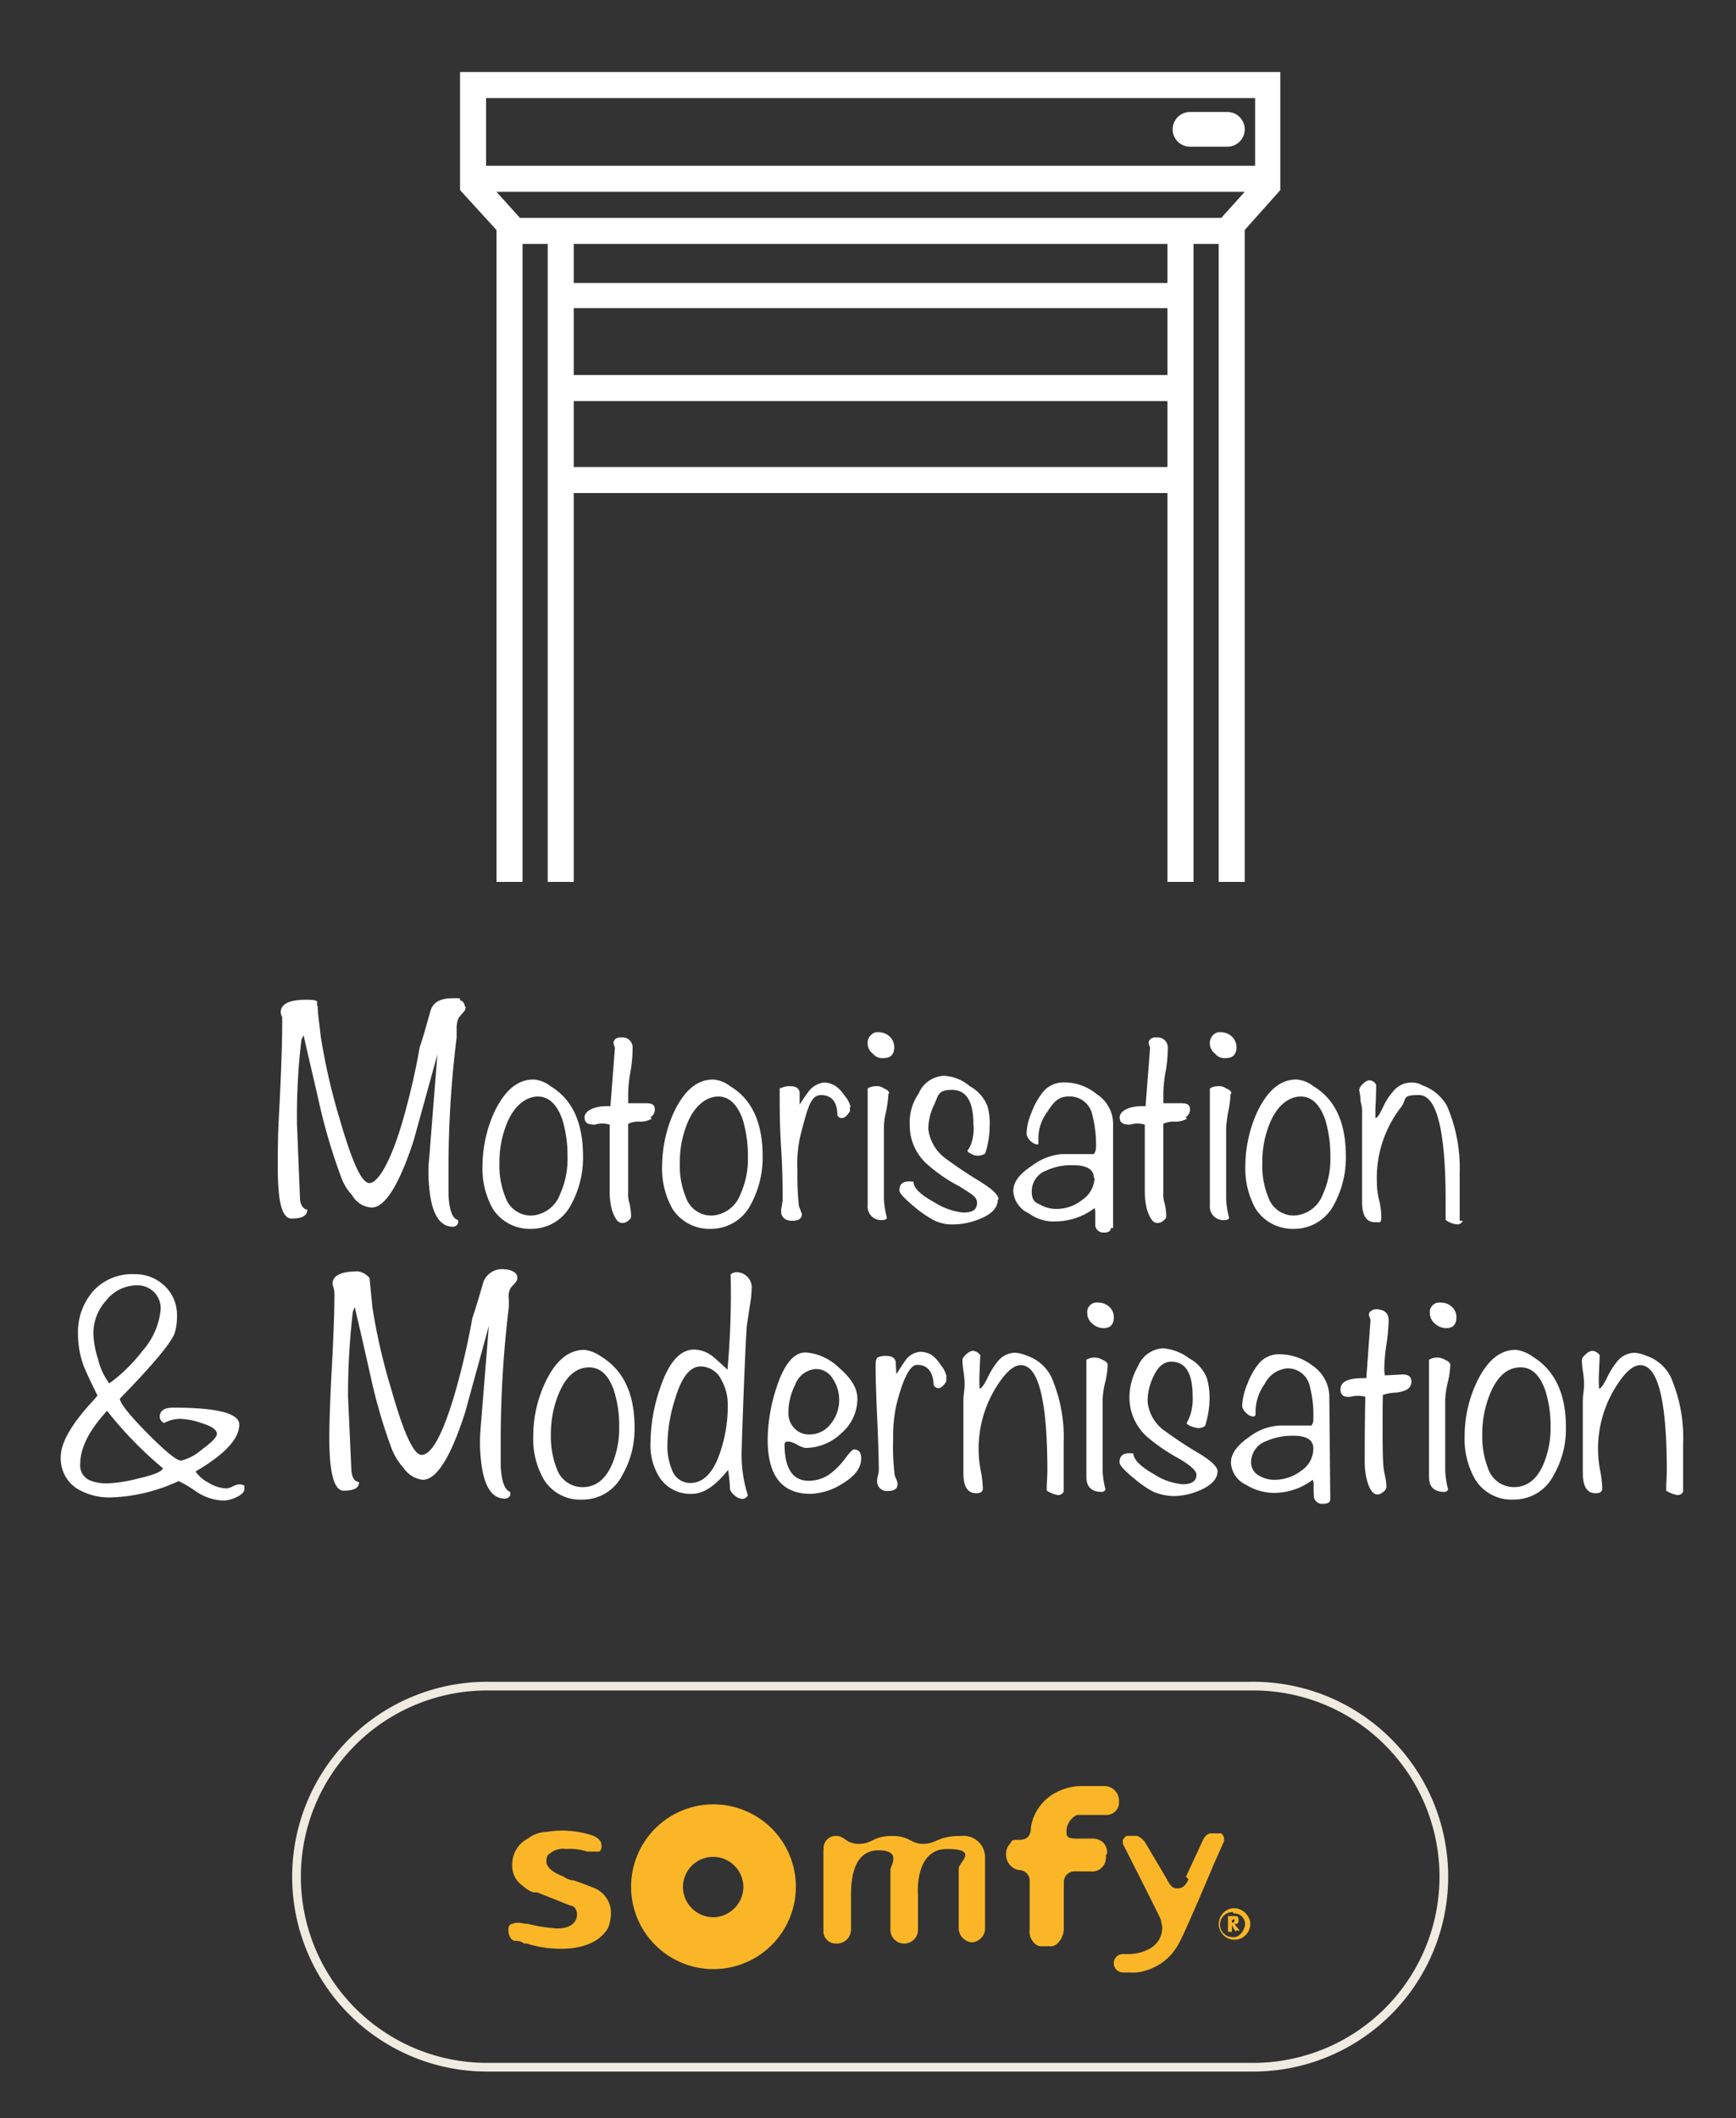
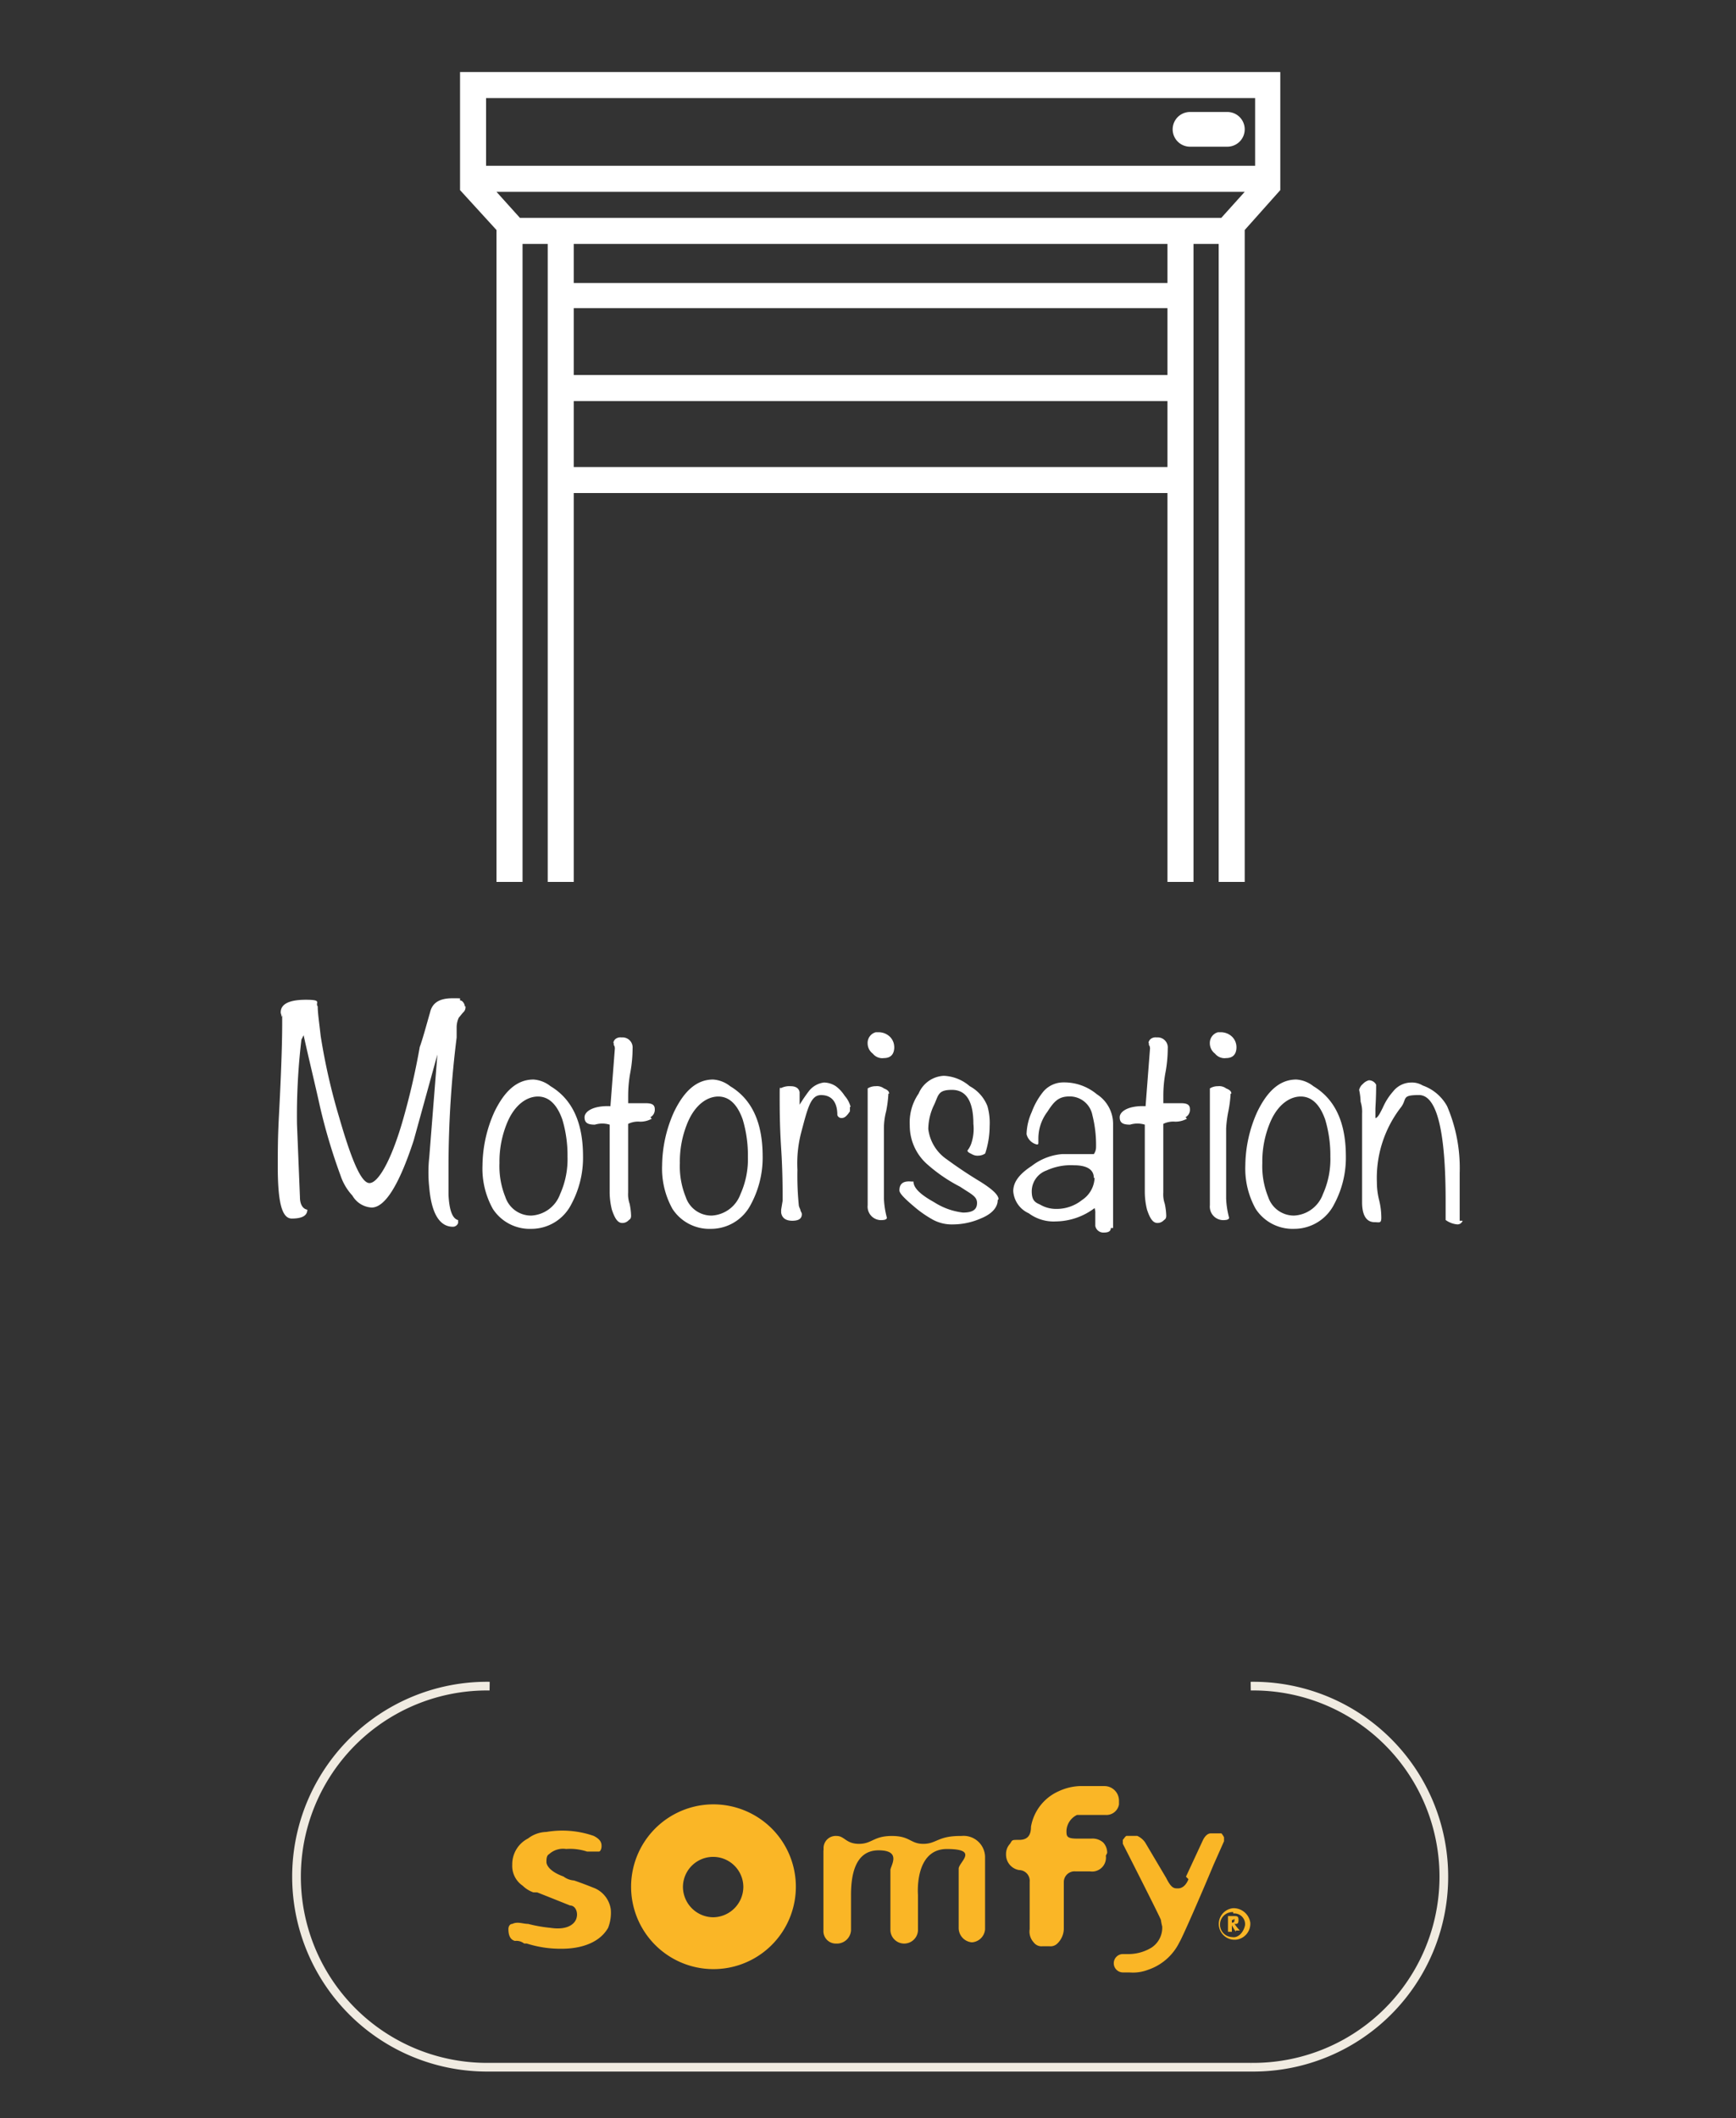
<svg xmlns="http://www.w3.org/2000/svg" width="200" height="244" viewBox="0 0 200 244">
  <rect x="0" y="0" width="200" height="244" fill="#333333" stroke="none" />
  <g id="service-motorisation" transform="translate(-302.5 -422.8)">
-     <rect id="elem-size" width="200" height="244" transform="translate(302.5 422.8)" fill="none" />
    <g id="Groupe_802" data-name="Groupe 802" transform="translate(-8.9 33.925)">
-       <path id="Tracé_6" data-name="Tracé 6" d="M353.352,578.3a21.952,21.952,0,1,0,0,43.9h87.683a21.952,21.952,0,1,0,0-43.9Z" transform="translate(14.457 4.823)" fill="none" stroke="#f0ebe1" stroke-width="1" />
+       <path id="Tracé_6" data-name="Tracé 6" d="M353.352,578.3a21.952,21.952,0,1,0,0,43.9h87.683a21.952,21.952,0,1,0,0-43.9" transform="translate(14.457 4.823)" fill="none" stroke="#f0ebe1" stroke-width="1" />
      <path id="Tracé_7" data-name="Tracé 7" d="M425.88,596.815h0a1.718,1.718,0,0,0-.454-1.21,1.848,1.848,0,0,0-1.361-.454H422.4c-1.21,0-1.21-.3-1.21-.908a2.134,2.134,0,0,1,1.21-1.815h3.328a1.473,1.473,0,0,0,1.513-1.21v-.454a1.679,1.679,0,0,0-1.664-1.664H422.7a6.343,6.343,0,0,0-2.42.6,5.5,5.5,0,0,0-3.177,4.084h0c0,1.059-.454,1.513-1.361,1.513s-.756,0-1.059.454a1.718,1.718,0,0,0-.454,1.21h0a1.8,1.8,0,0,0,1.513,1.815,1.236,1.236,0,0,1,1.21,1.361h0v5.446a1.828,1.828,0,0,0,.454,1.513,1.126,1.126,0,0,0,1.059.454h.756a1.111,1.111,0,0,0,.908-.3,2.429,2.429,0,0,0,.756-1.664v-5.446a1.236,1.236,0,0,1,1.361-1.21h1.664a1.6,1.6,0,0,0,1.815-1.815h0m14.522,7.261h0v.454h0c.151,0,.3,0,.3-.3s0,0-.3,0h0Zm.454,1.513a7.85,7.85,0,0,1-.454-.756h0v.756H439.8v-1.815h.605c.454,0,.605,0,.605.454s-.151.454-.454.454h0a5.92,5.92,0,0,0,.605.756H440.7Zm-.3-2.269a1.439,1.439,0,1,0-.151,2.874c.756.151,1.361-.6,1.513-1.361h0a1.236,1.236,0,0,0-1.21-1.362H440.4Zm0,3.177a1.822,1.822,0,0,1,0-3.63,1.948,1.948,0,0,1,1.967,1.664A1.848,1.848,0,0,1,440.7,606.8Zm-80.174-5.446,1.513.6,2.269.908c.605,0,.908.756.756,1.362-.151.756-1.059,1.513-3.025,1.21a16.521,16.521,0,0,1-2.572-.454h0c-.605,0-1.21-.3-1.815,0-.3,0-.454.3-.454.6,0,.6.151,1.21.756,1.362a1.44,1.44,0,0,1,1.059.3h.3a12.742,12.742,0,0,0,4.084.6c1.361,0,4.084-.3,5.294-2.42a4.808,4.808,0,0,0,.3-2.118,3.134,3.134,0,0,0-1.815-2.42c-.756-.3-1.513-.6-2.42-.908a2.254,2.254,0,0,1-1.21-.454c-1.664-.6-1.966-1.361-1.966-1.664s0-.756.3-.908a2.382,2.382,0,0,1,1.966-.6,6.271,6.271,0,0,1,2.42.3h1.361c.151,0,.3-.3.3-.6s0-.756-.908-1.21a11.025,11.025,0,0,0-5.446-.454,3.614,3.614,0,0,0-2.118.756,3.328,3.328,0,0,0-1.815,3.025,2.748,2.748,0,0,0,1.21,2.42,3.293,3.293,0,0,0,1.21.756m20.724,2.874a3.519,3.519,0,0,1-3.479-3.479,3.479,3.479,0,1,1,6.958,0h0a3.519,3.519,0,0,1-3.479,3.479Zm0-13.009a9.491,9.491,0,1,0,6.75,2.78,9.53,9.53,0,0,0-6.75-2.78Zm12.707,5.295v9.228h0a1.429,1.429,0,0,0,1.513,1.513h.151a1.627,1.627,0,0,0,1.513-1.513v-4.084c0-2.269.454-5.143,3.177-5.143s1.361,1.815,1.361,2.269v6.958h0a1.59,1.59,0,0,0,3.177-.151h0v-3.933s-.454-5.294,3.328-5.294,1.361,1.513,1.361,2.269v6.807h0A1.657,1.657,0,0,0,410.3,607.1a1.627,1.627,0,0,0,1.513-1.513h0v-8.32a2.471,2.471,0,0,0-2.723-2.42h-.151c-2.572,0-2.723.908-4.236.908s-1.513-.908-3.63-.908-2.269.908-3.782.908-1.664-.908-2.572-.908a1.4,1.4,0,0,0-1.513,1.362h0v.3Zm42.054,3.328c-.3.756-.756,1.059-1.21,1.059s-.756,0-1.361-1.21l-2.42-4.084a2.223,2.223,0,0,0-.908-.756h-1.21c-.151,0-.3.3-.454.454v.454h0s4.236,8.32,4.387,8.774a6.546,6.546,0,0,0,.151.756,2.748,2.748,0,0,1-1.21,2.42,5.1,5.1,0,0,1-2.572.756H427.7a1.059,1.059,0,1,0,0,2.118h.756a4.807,4.807,0,0,0,2.118-.3A6.231,6.231,0,0,0,434.2,607.1c.3-.454,2.42-5.294,3.933-8.925l1.21-2.723V595a2.176,2.176,0,0,0-.3-.454h-1.21c-.454,0-.756.454-.908.756l-1.967,4.236.3.3Z" transform="translate(13.074 5.537)" fill="#fab626" fill-rule="evenodd" />
    </g>
-     <path id="elem" d="M-86.926-4.06q0,.515-.956.956a3.541,3.541,0,0,1-1.435.368,5.921,5.921,0,0,1-3.2-1.067A13.744,13.744,0,0,0-94.5-4.979,19.914,19.914,0,0,1-102.155-3.1a7.247,7.247,0,0,1-4.083-1.03,4.128,4.128,0,0,1-1.839-3.642q0-2.354,3.458-6.18.294-.294.772-.883-1.251-2.538-1.582-3.384a10.591,10.591,0,0,1-.662-3.678,7.16,7.16,0,0,1,1.747-4.966,6.029,6.029,0,0,1,4.727-1.95A4.872,4.872,0,0,1-96.1-27.455,4.589,4.589,0,0,1-94.688-24a6.477,6.477,0,0,1-.257,1.95q-.589,1.692-6.327,7.578.074.846,3.182,3.991t3.881,3.145A5.69,5.69,0,0,0-91.837-8.6q1.747-1.269,1.747-1.821,0-.7-1.8-1.251a8.209,8.209,0,0,0-2.428-.478,3.811,3.811,0,0,0-1.839.478.78.78,0,0,1-.515-.7q0-1.067,1.545-1.067,7.614,0,7.614,1.95,0,2.465-5.04,5.407a4.239,4.239,0,0,0,1.563,1.324,4.176,4.176,0,0,0,1.968.625,2.085,2.085,0,0,0,.772-.239,2.1,2.1,0,0,1,.809-.239,2.159,2.159,0,0,1,.515.147Zm-9.638-20.71a2.689,2.689,0,0,0-.772-1.986,2.689,2.689,0,0,0-1.986-.772,4.508,4.508,0,0,0-3.513,1.729,5.681,5.681,0,0,0-1.49,3.789,10.986,10.986,0,0,0,.552,3.016,7.411,7.411,0,0,0,1.287,2.759,18.394,18.394,0,0,0,3.826-3.752A8.425,8.425,0,0,0-96.564-24.769Zm.257,18.319a44.772,44.772,0,0,1-6.437-6.621q-3.09,3.347-3.09,6.106A1.863,1.863,0,0,0-104.8-5.09a5.087,5.087,0,0,0,2.244.368,16.531,16.531,0,0,0,3.384-.552Q-96.527-5.862-96.306-6.451Zm40.831-21.96a.9.9,0,0,1-.276.625q-.276.294-.5.57a1.944,1.944,0,0,0-.221,1.122,7.819,7.819,0,0,1,0,1.214,127.249,127.249,0,0,0-.92,14.714v3.495q.147,2.612,1.1,2.943v.368a.638.638,0,0,1-.625.4q-2.317,0-2.759-4.525a18.466,18.466,0,0,1-.037-3.495l.956-11.881-2.722,9.932q-2.5,7.8-4.892,7.8a3.081,3.081,0,0,1-2.207-1.361,7.337,7.337,0,0,1-1.4-2.281,62.043,62.043,0,0,1-2.354-8.056q-.92-4.12-1.876-8.2l-.221.552a82.833,82.833,0,0,0-.552,9.748L-74.6-6.3q.074,1.324.883,1.435.037.993-1.766.993-1.655,0-1.655-6.069,0-2.759.294-8.221t.294-8.221a3.024,3.024,0,0,0-.11-.92,2.029,2.029,0,0,1-.11-.4q0-1.435,2.943-1.435a2.112,2.112,0,0,1,1.324.772q.11,1.14.331,3.384a68.373,68.373,0,0,0,2.17,9.417Q-67.872-8-66.511-8q1.729,0,3.789-6.916a84.81,84.81,0,0,0,2.06-8.828q.478-1.4,1.214-3.973a2.281,2.281,0,0,1,2.538-1.655,2,2,0,0,1,.956.257A.779.779,0,0,1-55.475-28.411Zm13.5,17.215a10.605,10.605,0,0,1-1.4,5.518,5.1,5.1,0,0,1-4.6,2.832,4.916,4.916,0,0,1-4.451-2.317,9.369,9.369,0,0,1-1.214-5.076,14.473,14.473,0,0,1,1.4-6.143q1.766-3.715,4.488-3.715a4.261,4.261,0,0,1,1.986.809Q-41.975-16.934-41.975-11.2Zm-1.766-.037a13.339,13.339,0,0,0-.625-4.23q-.92-2.612-2.832-2.612-2.207,0-3.458,2.906a12.16,12.16,0,0,0-.956,4.819,10.117,10.117,0,0,0,.662,3.9,3.142,3.142,0,0,0,2.98,2.17q2.207,0,3.347-2.5A10.682,10.682,0,0,0-43.741-11.233Zm15.266-16.075a13.74,13.74,0,0,1-.221,2.17q-.257,1.729-.331,2.17-.11,1.14-.368,7.578-.221,5.886-.221,6.511a15.456,15.456,0,0,0,.7,5.554.764.764,0,0,1-.662.4,1.389,1.389,0,0,1-.828-.368,1.583,1.583,0,0,1-.57-.736A17.125,17.125,0,0,0-31.2-6.267q-2.17,2.759-4.157,2.759a4.248,4.248,0,0,1-3.678-1.8,6.879,6.879,0,0,1-1.1-4.083,19.613,19.613,0,0,1,1.14-6.4q1.471-4.341,3.9-4.341a3.58,3.58,0,0,1,2.1.772q.221.147,1.729,1.545A98.291,98.291,0,0,0-30.9-28.779a.944.944,0,0,1,.7-.257,1.661,1.661,0,0,1,1.214.515A1.661,1.661,0,0,1-28.475-27.308Zm-2.759,13.574a5.752,5.752,0,0,0-.736-2.906,2.673,2.673,0,0,0-2.391-1.545q-1.839,0-2.943,3.752A17.958,17.958,0,0,0-38.187-9.1a6.939,6.939,0,0,0,.515,2.8,2.245,2.245,0,0,0,2.1,1.545q2.281,0,3.458-3.531A16.458,16.458,0,0,0-31.234-13.734Zm15.376,6.143q0,1.619-2.17,2.906a7.172,7.172,0,0,1-3.678,1.177q-4.929,0-4.929-6.253a19.828,19.828,0,0,1,.993-5.922q1.324-4.12,3.384-4.12A6.21,6.21,0,0,1-18.4-18.019q2.1,1.784,2.1,3.55A5.237,5.237,0,0,1-18.139-10.5,5.979,5.979,0,0,1-22.3-8.8a2.9,2.9,0,0,1-.938-.368,2.8,2.8,0,0,0-.975-.368q-.478,0-.478.294,0,4.23,2.8,4.23a4.188,4.188,0,0,0,2.648-.956A8.685,8.685,0,0,0-17.624-7.7q.7-.92.92-.92Q-15.858-8.621-15.858-7.591ZM-18.4-14.359a4.313,4.313,0,0,0-.736-2.409,2.239,2.239,0,0,0-1.95-1.122,2.733,2.733,0,0,0-2.391,1.839,7.073,7.073,0,0,0-.772,3.2,2.491,2.491,0,0,0,.681,1.784,2.3,2.3,0,0,0,1.747.717,3.038,3.038,0,0,0,2.5-1.287A4.3,4.3,0,0,0-18.4-14.359Zm12.36-2.685q0,.147-.037.625-.478.736-.92.736a.621.621,0,0,1-.515-.368q-.11-2.317-1.913-2.317-1.177,0-2.317,4.341A16.289,16.289,0,0,0-12.18-9.8,26.15,26.15,0,0,0-12-5.641q.037.11.184.46a1.527,1.527,0,0,1,.147.533q0,.809-1.1.809a1.122,1.122,0,0,1-1.251-1.287,2.288,2.288,0,0,1,.092-.533,2.288,2.288,0,0,0,.092-.533q0-2.023-.184-6.069t-.184-6.069q0-.736.257-.9a2.027,2.027,0,0,1,.993-.166q.92,0,1.067.662.037.736.074,1.435.956-1.471,1.1-1.655a2.286,2.286,0,0,1,1.692-.92,2.521,2.521,0,0,1,1.324.4,4.307,4.307,0,0,1,1.012,1.14A2.964,2.964,0,0,1-6.037-17.045ZM7.463-3.765a.685.685,0,0,1-.625.4,3.293,3.293,0,0,1-1.324-.515V-4.17q0-.331.037-.993t.037-.956q0-12.213-3.053-12.213-.956,0-2.06,1.4a13.42,13.42,0,0,0-2.8,8.718,12.672,12.672,0,0,0,.239,2.042,12.672,12.672,0,0,1,.239,2.042q0,.552-.772.552-1.471,0-1.471-2.317v-8.35a8.846,8.846,0,0,1,.074-.956,8.846,8.846,0,0,0,.074-.956,10.953,10.953,0,0,0-.129-1.4A10.893,10.893,0,0,1-4.2-18.921q0-.294.46-.681a1.326,1.326,0,0,1,.717-.386,1.135,1.135,0,0,1,.883.515q-.11,2.391-.11,2.8,0,.552.037,1.067.331-.11.883-1.214A8.875,8.875,0,0,1-.151-18.737a2.614,2.614,0,0,1,2.023-1.03,4.229,4.229,0,0,1,1.324.331,4.918,4.918,0,0,1,2.832,2.428A17.477,17.477,0,0,1,7.463-9.32ZM13.238-23.85q0,1.251-1.177,1.251a1.915,1.915,0,0,1-1.287-.515,1.533,1.533,0,0,1-.589-1.177,1.105,1.105,0,0,1,1.251-1.251,1.837,1.837,0,0,1,1.269.478A1.559,1.559,0,0,1,13.238-23.85Zm-.7,5.518a10.1,10.1,0,0,1-.294,1.986,10.1,10.1,0,0,0-.294,1.986V-6.23a10.2,10.2,0,0,0,.331,2.207.449.449,0,0,1-.4.294q-1.8,0-1.8-1.729v-13.5a1.94,1.94,0,0,1,.92-.257,1.94,1.94,0,0,1,.92.257Q12.54-18.7,12.54-18.332ZM25.194-6.12q0,1.287-1.95,2.17a7.87,7.87,0,0,1-3.127.7,6.666,6.666,0,0,1-2.281-.478,11.47,11.47,0,0,1-2.244-1.545Q13.9-6.635,13.9-7.15q0-1.14,1.361-1.03h.221q.074,1.1,2.354,2.391a7.277,7.277,0,0,0,3.311,1.177q1.619,0,1.619-1.1,0-.662-1.986-1.839a21.257,21.257,0,0,1-3.715-2.538,6.064,6.064,0,0,1-2.023-4.488,7.2,7.2,0,0,1,.993-3.642,3.318,3.318,0,0,1,2.869-2.06,5.825,5.825,0,0,1,3.016,1.159,4.39,4.39,0,0,1,2.06,2.336,8.188,8.188,0,0,1,.294,2.317,10.8,10.8,0,0,1-.515,3.127,1.222,1.222,0,0,1-.772.257,2.69,2.69,0,0,1-.809-.2q-.552-.2-.552-.423,0,.147.4-.809a6.013,6.013,0,0,0,.294-2.281q0-3.936-2.465-3.936-1.287,0-2.06,1.729a6.557,6.557,0,0,0-.662,2.832,4.65,4.65,0,0,0,2.1,3.495A44.9,44.9,0,0,0,23.1-8.143Q25.194-6.855,25.194-6.12ZM38.179-2.882q0,.515-.809.515A.961.961,0,0,1,36.3-3.1a12.474,12.474,0,0,1-.037-1.435,1.325,1.325,0,0,0-.11-.589A7.385,7.385,0,0,1,31.7-3.618a6.175,6.175,0,0,1-3.2-.92,2.988,2.988,0,0,1-1.766-2.575q0-1.508,2.1-2.943a6.342,6.342,0,0,1,3.531-1.324h3.642a1.077,1.077,0,0,0,.221-.772,12.839,12.839,0,0,0-.4-3.715,2.6,2.6,0,0,0-2.612-2.1A3.234,3.234,0,0,0,30.638-16.2a5.654,5.654,0,0,0-1.067,3.09v.4a.26.26,0,0,1-.294.294,1.225,1.225,0,0,1-.809-.441,1.211,1.211,0,0,1-.441-.772,7.316,7.316,0,0,1,.625-2.593,7.908,7.908,0,0,1,1.361-2.373,2.983,2.983,0,0,1,2.281-.993,6.3,6.3,0,0,1,3.862,1.324A4.35,4.35,0,0,1,38.068-14.8Zm-1.95-5.849q0-1.471-2.281-1.471a7.508,7.508,0,0,0-3.163.625A2.594,2.594,0,0,0,29.056-7.15a1.717,1.717,0,0,0,.92,1.545,3.425,3.425,0,0,0,1.839.478,5.013,5.013,0,0,0,3-1.03A3.082,3.082,0,0,0,36.229-8.731Zm10.815-6.805a3.546,3.546,0,0,1-1.4.368,5.876,5.876,0,0,0-1.4.257q-.037.4-.037,4.083,0,2.869.074,3.862a7.132,7.132,0,0,0,.184,1.287,7.2,7.2,0,0,1,.184,1.361.8.8,0,0,1-.368.589,1.111,1.111,0,0,1-.662.294q-.736,0-1.177-1.508a8.143,8.143,0,0,1-.294-2.1q0-5.187.074-7.651a3.421,3.421,0,0,0-1.692,0q-1.177.147-1.177-.846,0-1.4,2.98-1.287l.478-6.658a1.121,1.121,0,0,0-.092-.349,1.121,1.121,0,0,1-.092-.349.548.548,0,0,1,.294-.423,1.03,1.03,0,0,1,.7-.166q1.287.11,1.287,1.287a21.837,21.837,0,0,1-.257,2.759A21.785,21.785,0,0,0,44.4-18a4.723,4.723,0,0,0,.074.846l2.023-.11q1.03,0,1.03.809A1.057,1.057,0,0,1,47.044-15.536Zm5.665-8.313q0,1.251-1.177,1.251a1.915,1.915,0,0,1-1.287-.515,1.533,1.533,0,0,1-.589-1.177,1.105,1.105,0,0,1,1.251-1.251,1.837,1.837,0,0,1,1.269.478A1.559,1.559,0,0,1,52.708-23.85Zm-.7,5.518a10.1,10.1,0,0,1-.294,1.986,10.1,10.1,0,0,0-.294,1.986V-6.23a10.2,10.2,0,0,0,.331,2.207.449.449,0,0,1-.4.294q-1.8,0-1.8-1.729v-13.5a1.94,1.94,0,0,1,.92-.257,1.94,1.94,0,0,1,.92.257Q52.01-18.7,52.01-18.332ZM65.326-11.2a10.605,10.605,0,0,1-1.4,5.518,5.1,5.1,0,0,1-4.6,2.832,4.916,4.916,0,0,1-4.451-2.317,9.369,9.369,0,0,1-1.214-5.076,14.473,14.473,0,0,1,1.4-6.143Q56.828-20.1,59.55-20.1a4.261,4.261,0,0,1,1.986.809Q65.326-16.934,65.326-11.2Zm-1.766-.037a13.338,13.338,0,0,0-.625-4.23q-.92-2.612-2.832-2.612-2.207,0-3.458,2.906a12.16,12.16,0,0,0-.956,4.819,10.117,10.117,0,0,0,.662,3.9,3.142,3.142,0,0,0,2.98,2.17q2.207,0,3.347-2.5A10.682,10.682,0,0,0,63.56-11.233ZM78.826-3.765a.685.685,0,0,1-.625.4,3.293,3.293,0,0,1-1.324-.515V-4.17q0-.331.037-.993t.037-.956q0-12.213-3.053-12.213-.956,0-2.06,1.4a13.42,13.42,0,0,0-2.8,8.718,12.672,12.672,0,0,0,.239,2.042,12.672,12.672,0,0,1,.239,2.042q0,.552-.772.552-1.471,0-1.471-2.317v-8.35a8.845,8.845,0,0,1,.074-.956,8.849,8.849,0,0,0,.074-.956,10.953,10.953,0,0,0-.129-1.4,10.893,10.893,0,0,1-.129-1.361q0-.294.46-.681a1.326,1.326,0,0,1,.717-.386,1.135,1.135,0,0,1,.883.515q-.11,2.391-.11,2.8,0,.552.037,1.067.331-.11.883-1.214a8.875,8.875,0,0,1,1.177-1.913,2.614,2.614,0,0,1,2.023-1.03,4.229,4.229,0,0,1,1.324.331,4.918,4.918,0,0,1,2.832,2.428A17.477,17.477,0,0,1,78.826-9.32Z" transform="translate(417.578 598.404)" fill="#fff" />
    <path id="elem-2" data-name="elem" d="M326.03,532.822a.773.773,0,0,1-.255.6c-.17.17-.341.426-.511.6a2.623,2.623,0,0,0-.255,1.107v1.192a120.811,120.811,0,0,0-.937,14.647v3.491c.085,1.7.426,2.725,1.107,2.9v.341a.64.64,0,0,1-.6.426c-1.533,0-2.47-1.533-2.725-4.513a15.953,15.953,0,0,1,0-3.492l.937-11.837-2.725,9.878c-1.7,5.195-3.321,7.75-4.854,7.75A2.736,2.736,0,0,1,313,554.537a6.339,6.339,0,0,1-1.363-2.3,66.359,66.359,0,0,1-2.384-8c-.6-2.725-1.277-5.45-1.873-8.175l-.255.511a74.169,74.169,0,0,0-.511,9.708l.341,8.431c0,.852.341,1.363.852,1.448q0,1.022-1.788,1.022c-1.192,0-1.618-2.044-1.618-6.046s.085-4.6.255-8.175.255-6.387.255-8.175,0-.6-.085-.937c0-.17-.085-.255-.085-.426,0-.937.937-1.448,2.9-1.448s1.022.341,1.363.766c0,.766.17,1.874.341,3.406a70.939,70.939,0,0,0,2.129,9.367c1.448,5.024,2.555,7.579,3.492,7.579s2.384-2.3,3.747-6.9a81.559,81.559,0,0,0,2.044-8.771c.341-.937.681-2.214,1.192-4,.255-1.107,1.107-1.618,2.555-1.618s.681,0,.937.255c.255,0,.511.426.511.681h.085Zm13.54,17.2a11.342,11.342,0,0,1-1.363,5.535,5.149,5.149,0,0,1-4.6,2.81,5.063,5.063,0,0,1-4.428-2.3,9.526,9.526,0,0,1-1.192-5.024,15.308,15.308,0,0,1,1.363-6.131c1.192-2.47,2.64-3.747,4.513-3.747a3.526,3.526,0,0,1,1.959.767c2.555,1.533,3.747,4.258,3.747,8.09h0Zm-1.788,0a14.3,14.3,0,0,0-.6-4.258c-.6-1.7-1.533-2.64-2.81-2.64s-2.64.937-3.492,2.9a11.623,11.623,0,0,0-.937,4.769,9.466,9.466,0,0,0,.681,3.917,3.12,3.12,0,0,0,2.981,2.129,3.739,3.739,0,0,0,3.321-2.47,9.8,9.8,0,0,0,.852-4.428h0Zm9.708-4.343a2.7,2.7,0,0,1-1.362.341,2.6,2.6,0,0,0-1.363.256v7.92a3.311,3.311,0,0,0,.17,1.277,7.452,7.452,0,0,1,.17,1.362c0,.426-.17.426-.341.6a.966.966,0,0,1-.681.255c-.511,0-.852-.511-1.192-1.533a8.581,8.581,0,0,1-.255-2.129v-7.664a2.9,2.9,0,0,0-1.7,0c-.766,0-1.192-.17-1.192-.852s1.022-1.362,2.981-1.277l.511-6.642s0-.255-.085-.341,0-.255-.085-.341a.724.724,0,0,1,.255-.426.917.917,0,0,1,.681-.17,1.165,1.165,0,0,1,1.277,1.277,15.469,15.469,0,0,1-.255,2.725,14.758,14.758,0,0,0-.255,2.725v.852h2.044c.681,0,1.022.17,1.022.681a.978.978,0,0,1-.511.937h0l.17.17Zm12.774,4.343a11.342,11.342,0,0,1-1.363,5.535,5.149,5.149,0,0,1-4.6,2.81,5.063,5.063,0,0,1-4.428-2.3,9.527,9.527,0,0,1-1.192-5.024,15.308,15.308,0,0,1,1.363-6.131c1.192-2.47,2.64-3.747,4.513-3.747a3.526,3.526,0,0,1,1.959.767c2.555,1.533,3.747,4.258,3.747,8.09h0Zm-1.7,0a14.3,14.3,0,0,0-.6-4.258c-.6-1.7-1.533-2.64-2.81-2.64s-2.64.937-3.492,2.9a11.624,11.624,0,0,0-.937,4.769,9.467,9.467,0,0,0,.681,3.917,3.12,3.12,0,0,0,2.98,2.129,3.74,3.74,0,0,0,3.321-2.47,9.8,9.8,0,0,0,.852-4.428h0Zm11.752-5.791v.6c-.341.511-.6.767-.937.767a.49.49,0,0,1-.511-.341c0-1.533-.681-2.3-1.874-2.3s-1.533,1.448-2.3,4.343a14.2,14.2,0,0,0-.426,4.258,34.188,34.188,0,0,0,.17,4.173,4.014,4.014,0,0,0,.17.426c0,.17.17.341.17.511,0,.511-.341.766-1.107.766s-1.192-.341-1.277-.937v-.341l.17-1.022c0-1.362,0-3.406-.17-6.046s-.17-4.684-.17-6.046,0-.766.255-.937a2.16,2.16,0,0,1,1.022-.17c.6,0,.937.255,1.022.681v1.448a18.569,18.569,0,0,1,1.107-1.618,2.631,2.631,0,0,1,1.7-.937,2.573,2.573,0,0,1,1.363.426,4.174,4.174,0,0,1,1.022,1.107,3.071,3.071,0,0,1,.681,1.277h-.085Zm5.11-6.813c0,.852-.426,1.277-1.192,1.277a1.394,1.394,0,0,1-1.277-.511,1.49,1.49,0,0,1-.6-1.192,1.277,1.277,0,0,1,.937-1.277h.341a1.874,1.874,0,0,1,1.277.511A1.681,1.681,0,0,1,375.422,537.421Zm-.681,5.45a13.624,13.624,0,0,1-.255,1.959,7.731,7.731,0,0,0-.255,1.959v8.09a9.97,9.97,0,0,0,.341,2.214c0,.17-.255.255-.426.255a1.556,1.556,0,0,1-1.788-1.7V542.189a1.717,1.717,0,0,1,.937-.255,1.318,1.318,0,0,1,.937.255c.426.17.6.341.6.6h-.085Zm12.6,12.178c0,.852-.681,1.618-1.959,2.129a8.061,8.061,0,0,1-3.151.681,4.6,4.6,0,0,1-2.3-.511,12.859,12.859,0,0,1-2.214-1.533c-1.107-.937-1.7-1.533-1.7-1.874,0-.766.426-1.107,1.363-1.022h.255c0,.766.852,1.533,2.384,2.384a7.81,7.81,0,0,0,3.321,1.192c1.107,0,1.618-.341,1.618-1.107s-.681-1.022-1.959-1.874a18.233,18.233,0,0,1-3.747-2.555,5.934,5.934,0,0,1-2.044-4.513,5.85,5.85,0,0,1,1.022-3.662,3.314,3.314,0,0,1,2.9-2.044,4.859,4.859,0,0,1,2.981,1.192,4.466,4.466,0,0,1,2.044,2.3,7.072,7.072,0,0,1,.255,2.3,10.164,10.164,0,0,1-.511,3.151,1.374,1.374,0,0,1-.766.255,1.266,1.266,0,0,1-.766-.17c-.341-.17-.511-.255-.511-.426a2.715,2.715,0,0,0,.426-.766,5.333,5.333,0,0,0,.255-2.3c0-2.64-.852-3.917-2.47-3.917s-1.533.6-2.044,1.7a6.505,6.505,0,0,0-.681,2.81,4.952,4.952,0,0,0,2.129,3.491q1.916,1.405,3.832,2.555c1.363.852,2.129,1.533,2.129,2.044h0Zm13.029,3.236q0,.511-.766.511a.944.944,0,0,1-1.022-.767v-1.448a1.447,1.447,0,0,0-.085-.6,7.531,7.531,0,0,1-4.428,1.533,4.8,4.8,0,0,1-3.151-.937,3.016,3.016,0,0,1-1.788-2.555c0-1.022.681-1.959,2.129-2.9a6.571,6.571,0,0,1,3.492-1.363h3.662a1.374,1.374,0,0,0,.255-.766,14.067,14.067,0,0,0-.426-3.747,2.65,2.65,0,0,0-2.64-2.129c-1.277,0-1.788.6-2.555,1.788a5.1,5.1,0,0,0-1.022,3.066v.426c0,.17,0,.255-.17.255h0a1.6,1.6,0,0,1-1.192-1.192,6.6,6.6,0,0,1,.6-2.555,8.261,8.261,0,0,1,1.363-2.384,3.041,3.041,0,0,1,2.3-1.022,5.876,5.876,0,0,1,3.832,1.362,4.07,4.07,0,0,1,1.874,3.492v11.922h-.255Zm-1.959-5.791c0-.937-.766-1.448-2.3-1.448a6.71,6.71,0,0,0-3.151.6,2.562,2.562,0,0,0-1.7,2.384c0,1.022.341,1.277.937,1.533a3.647,3.647,0,0,0,1.873.511,4.684,4.684,0,0,0,2.981-1.022,3.2,3.2,0,0,0,1.448-2.555h-.085Zm10.73-6.813a2.7,2.7,0,0,1-1.363.341,2.6,2.6,0,0,0-1.363.256v7.92a3.312,3.312,0,0,0,.17,1.277,7.449,7.449,0,0,1,.17,1.362c0,.426-.17.426-.341.6a.966.966,0,0,1-.681.255c-.511,0-.852-.511-1.192-1.533a8.577,8.577,0,0,1-.255-2.129v-7.664a2.9,2.9,0,0,0-1.7,0c-.766,0-1.192-.17-1.192-.852s1.022-1.362,2.981-1.277l.511-6.642s0-.255-.085-.341,0-.255-.085-.341a.724.724,0,0,1,.255-.426.917.917,0,0,1,.681-.17,1.165,1.165,0,0,1,1.277,1.277,15.468,15.468,0,0,1-.255,2.725,14.758,14.758,0,0,0-.255,2.725v.852h2.044c.681,0,1.022.17,1.022.681a.978.978,0,0,1-.511.937h0l.17.17Zm5.706-8.26c0,.852-.426,1.277-1.192,1.277a1.394,1.394,0,0,1-1.277-.511,1.49,1.49,0,0,1-.6-1.192,1.277,1.277,0,0,1,.937-1.277h.341a1.873,1.873,0,0,1,1.277.511,1.681,1.681,0,0,1,.511,1.192Zm-.681,5.45a13.633,13.633,0,0,1-.255,1.959,13.636,13.636,0,0,0-.255,1.959v8.09a9.972,9.972,0,0,0,.341,2.214c0,.17-.255.255-.426.255a1.556,1.556,0,0,1-1.788-1.7V542.189a1.717,1.717,0,0,1,.937-.255,1.318,1.318,0,0,1,.937.255c.426.17.6.341.6.6h-.085Zm13.285,7.153a11.342,11.342,0,0,1-1.363,5.535,5.149,5.149,0,0,1-4.6,2.81,5.063,5.063,0,0,1-4.428-2.3,9.526,9.526,0,0,1-1.192-5.024,15.308,15.308,0,0,1,1.363-6.131c1.192-2.47,2.64-3.747,4.513-3.747a3.527,3.527,0,0,1,1.959.766c2.555,1.533,3.747,4.258,3.747,8.09h0Zm-1.788,0a14.3,14.3,0,0,0-.6-4.258c-.6-1.7-1.533-2.64-2.81-2.64s-2.64.937-3.492,2.9a11.623,11.623,0,0,0-.937,4.769,9.466,9.466,0,0,0,.681,3.917,3.12,3.12,0,0,0,2.981,2.129,3.74,3.74,0,0,0,3.321-2.47,9.8,9.8,0,0,0,.852-4.428h0Zm15.243,7.409a.64.64,0,0,1-.6.426,2.673,2.673,0,0,1-1.363-.511v-2.214c0-8.09-1.022-12.178-3.066-12.178s-1.363.426-2.044,1.362a13.3,13.3,0,0,0-2.81,8.686,8.4,8.4,0,0,0,.255,2.044,8.4,8.4,0,0,1,.255,2.044c0,.681-.255.511-.766.511-.937,0-1.448-.766-1.448-2.3V545.085a3.747,3.747,0,0,0-.17-1.363,7.451,7.451,0,0,0-.17-1.362,1.242,1.242,0,0,1,.426-.681,1.506,1.506,0,0,1,.681-.426.937.937,0,0,1,.852.511c0,1.618-.085,2.555-.085,2.81V545.6c.255,0,.511-.511.852-1.192a7.033,7.033,0,0,1,1.192-1.874,2.667,2.667,0,0,1,2.044-1.022,2.407,2.407,0,0,1,1.363.341,5.172,5.172,0,0,1,2.81,2.385,18.076,18.076,0,0,1,1.448,7.664v5.535h.341Z" transform="translate(30.1 6)" fill="#fff" />
    <path id="elem-3" data-name="elem" d="M424.8,524.4V450.9h-2.9v73.5h-3V479.6H350.5v44.8h-3V450.9h-2.9v73.5h-3V449.3l-4.2-4.6V431.1h94.5v13.6l-4.1,4.6v75.1Zm-5.9-47.8V469H350.5v7.6Zm0-10.6v-7.7H350.5V466Zm0-10.6v-4.5H350.5v4.5Zm6.2-7.5h0l2.7-3H341.6l2.7,3h80.8Zm3.9-6v-7.8H340.4v7.8Zm-7.5-2.2a2,2,0,0,1,0-4h4.3a2,2,0,0,1,0,4Z" transform="translate(18.1)" fill="#fff" />
  </g>
</svg>